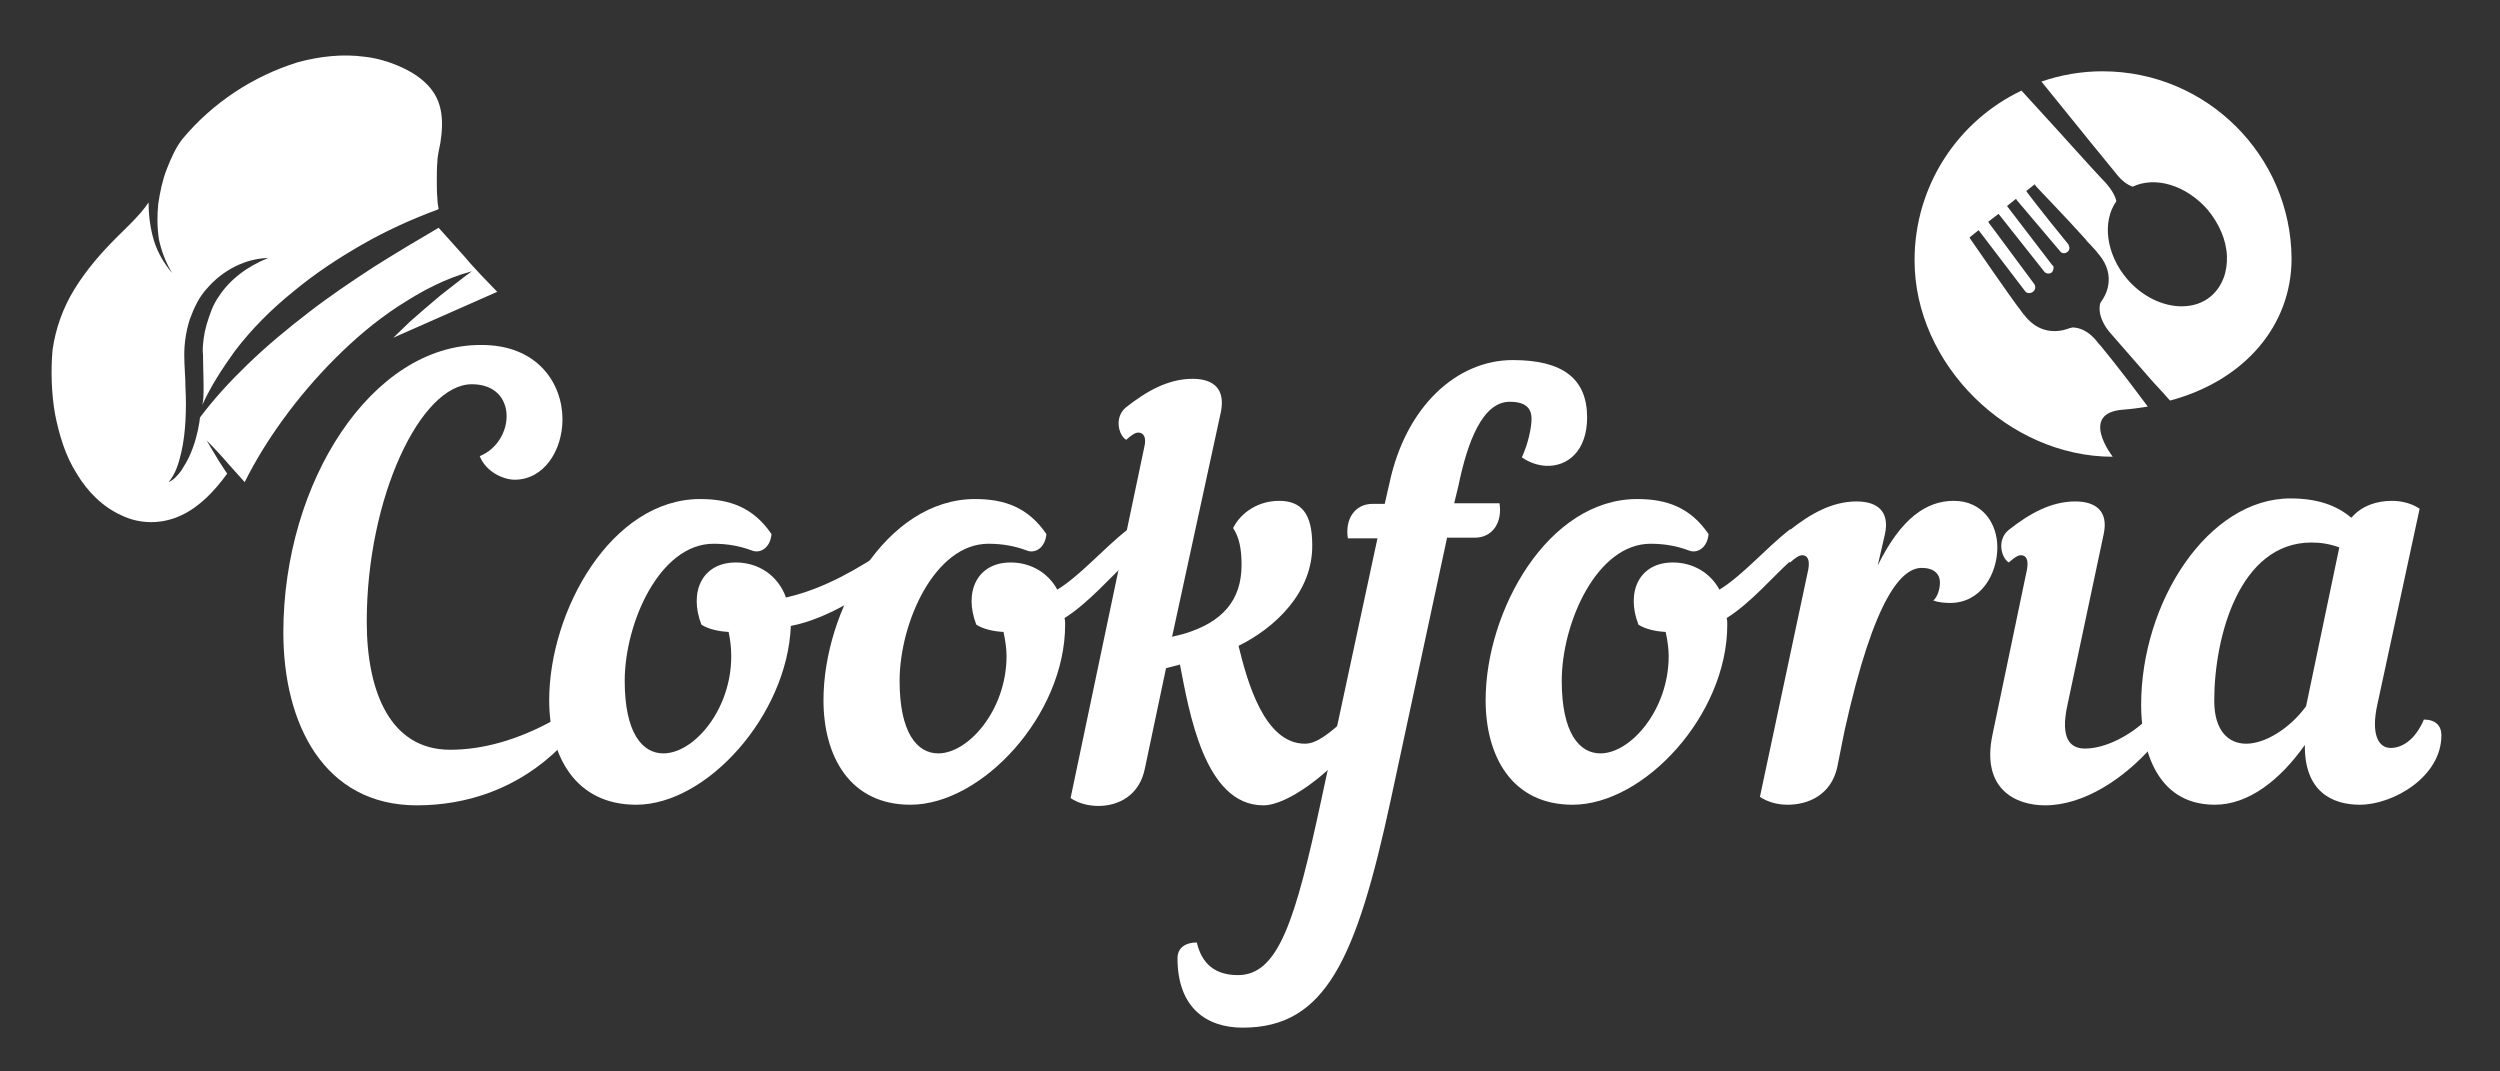
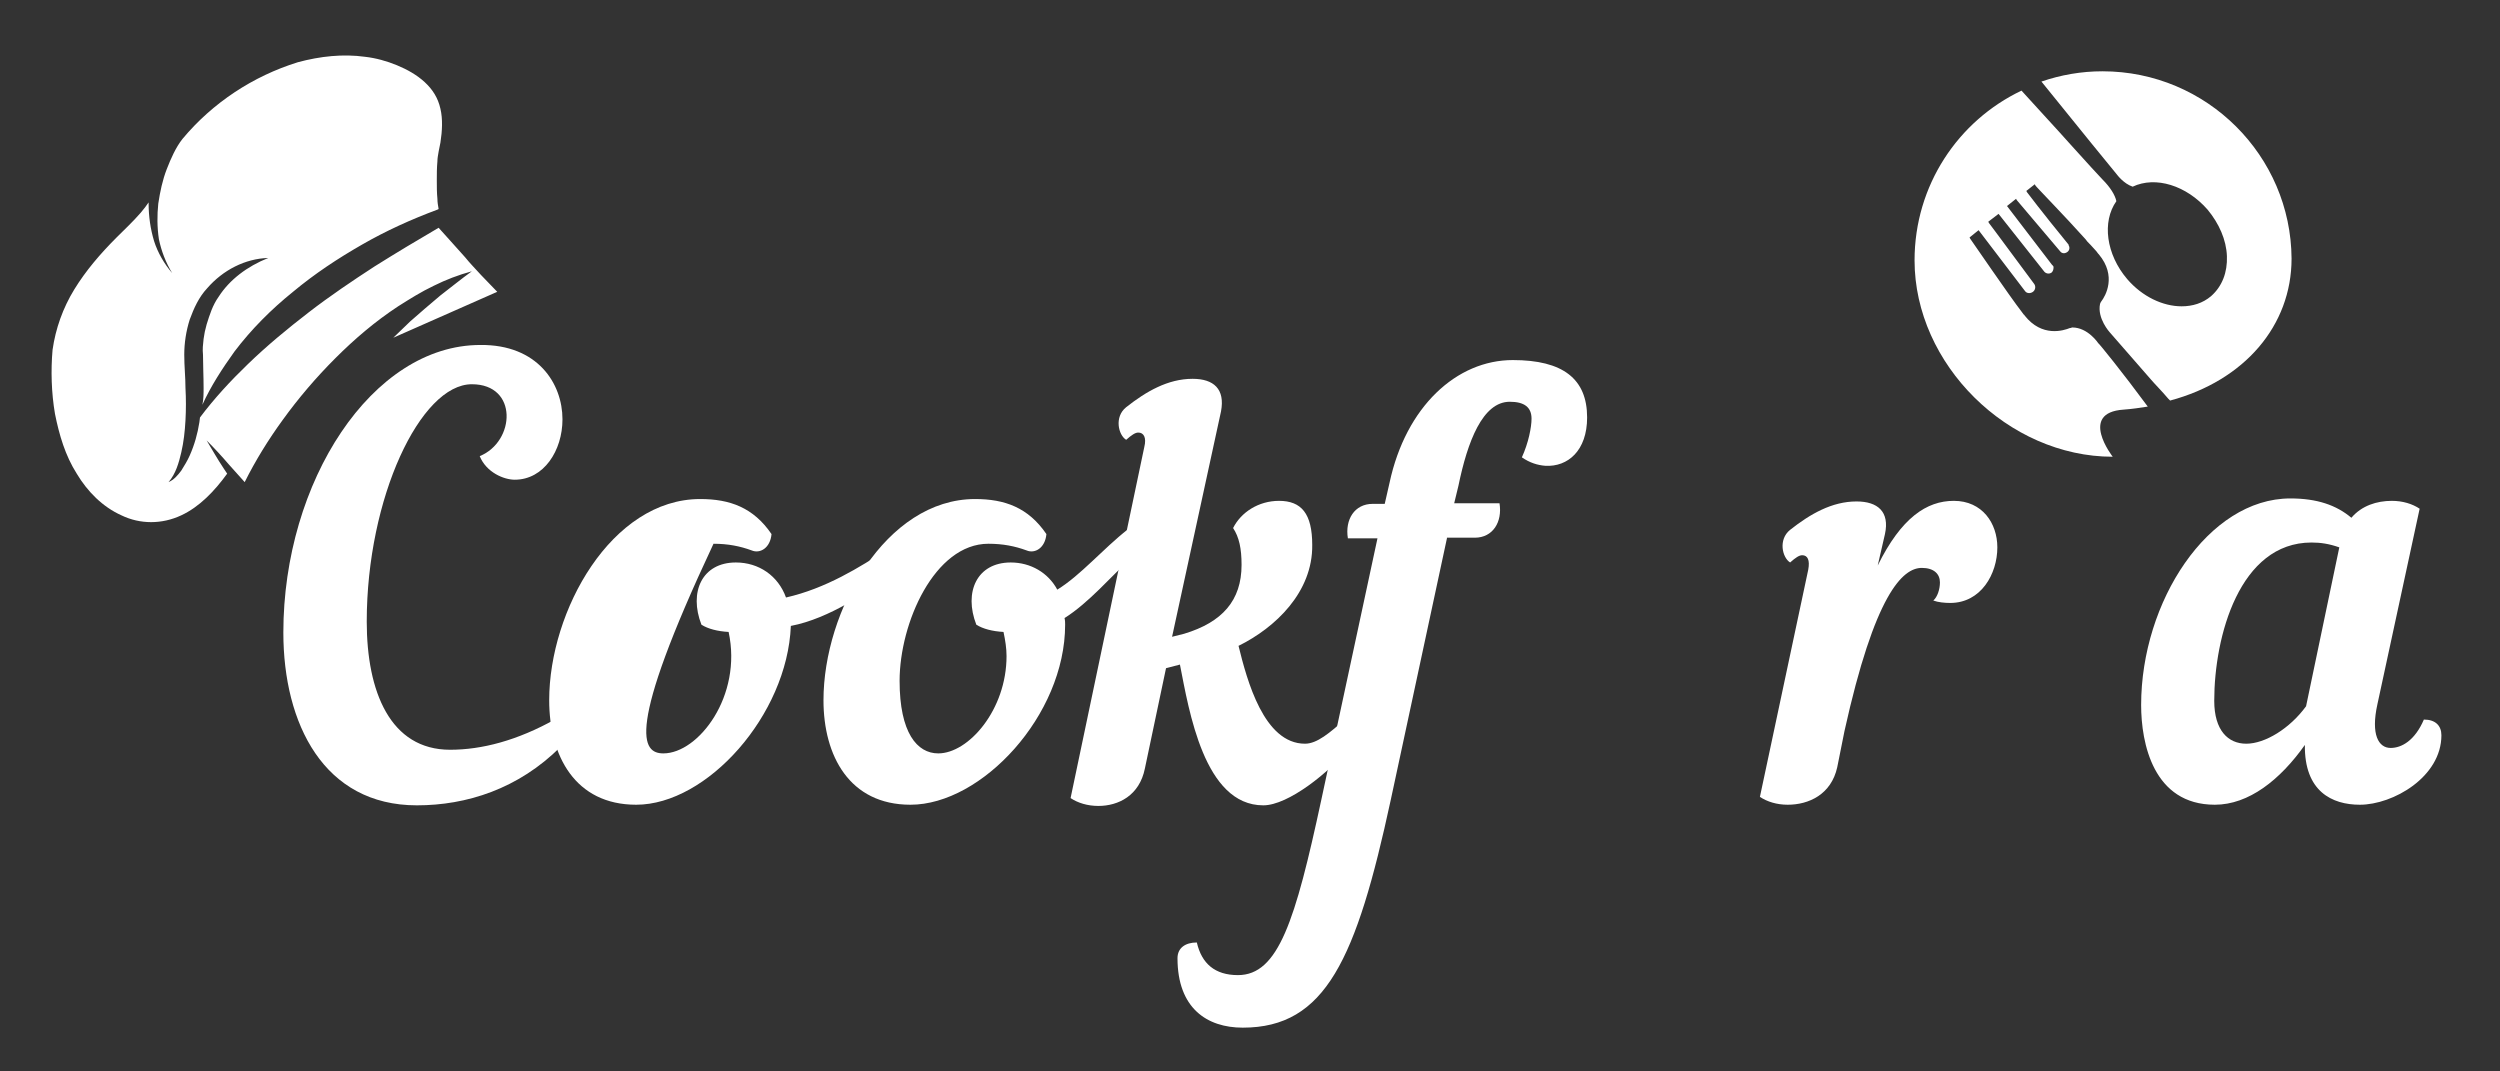
<svg xmlns="http://www.w3.org/2000/svg" width="112" height="48" viewBox="0 0 112 48" fill="none">
  <rect x="0" y="0" width="112" height="48" fill="#333333" stroke="none" />
  <g clip-path="url(#clip0_627_115)">
    <g clip-path="url(#clip1_627_115)">
      <path d="M25.199 18.784C25.199 20.191 24.36 21.491 23.061 21.491C22.573 21.491 21.789 21.166 21.491 20.435C23.088 19.785 23.223 17.214 21.139 17.214C18.838 17.214 16.43 22.302 16.43 27.851C16.43 30.991 17.485 33.589 20.165 33.589C21.572 33.589 23.169 33.183 24.901 32.209C25.199 32.344 25.361 32.588 25.361 32.858C25.361 33.048 25.307 33.264 25.118 33.454C23.223 35.348 20.895 36.079 18.676 36.079C14.508 36.079 12.694 32.425 12.694 28.338C12.694 21.572 16.673 15.455 21.518 15.455C24.089 15.428 25.199 17.187 25.199 18.784Z" fill="white" />
-       <path d="M31.37 22.357C32.696 22.357 33.752 22.736 34.564 23.927C34.51 24.549 34.05 24.82 33.671 24.657C33.156 24.468 32.615 24.36 31.965 24.36C29.557 24.36 27.987 27.905 27.987 30.503C27.987 32.831 28.772 33.752 29.719 33.752C31.289 33.752 33.265 31.18 32.642 28.311C32.155 28.284 31.722 28.176 31.424 27.986C30.856 26.525 31.451 25.199 32.967 25.199C33.995 25.199 34.862 25.794 35.213 26.768C37 26.362 38.516 25.415 39.761 24.603C40.085 24.82 40.085 25.578 39.625 25.929C38.976 26.444 37.162 27.716 35.43 28.041C35.268 32.046 31.668 36.052 28.501 36.052C25.767 36.052 24.604 33.86 24.604 31.37C24.604 27.364 27.391 22.357 31.37 22.357Z" fill="white" />
+       <path d="M31.37 22.357C32.696 22.357 33.752 22.736 34.564 23.927C34.51 24.549 34.05 24.82 33.671 24.657C33.156 24.468 32.615 24.36 31.965 24.36C27.987 32.831 28.772 33.752 29.719 33.752C31.289 33.752 33.265 31.18 32.642 28.311C32.155 28.284 31.722 28.176 31.424 27.986C30.856 26.525 31.451 25.199 32.967 25.199C33.995 25.199 34.862 25.794 35.213 26.768C37 26.362 38.516 25.415 39.761 24.603C40.085 24.82 40.085 25.578 39.625 25.929C38.976 26.444 37.162 27.716 35.43 28.041C35.268 32.046 31.668 36.052 28.501 36.052C25.767 36.052 24.604 33.86 24.604 31.37C24.604 27.364 27.391 22.357 31.37 22.357Z" fill="white" />
      <path d="M50.506 25.172C49.829 25.767 48.774 27.012 47.691 27.689C47.718 27.797 47.718 27.905 47.718 27.986C47.718 32.046 43.983 36.052 40.789 36.052C38.055 36.052 36.892 33.86 36.892 31.37C36.892 27.364 39.679 22.357 43.685 22.357C45.011 22.357 46.067 22.736 46.879 23.927C46.825 24.549 46.365 24.82 45.986 24.657C45.472 24.468 44.93 24.36 44.281 24.36C41.872 24.36 40.302 27.905 40.302 30.503C40.302 32.831 41.087 33.752 42.034 33.752C43.388 33.752 45.093 31.803 45.093 29.394C45.093 29.042 45.038 28.69 44.957 28.311C44.47 28.284 44.037 28.176 43.739 27.986C43.171 26.525 43.766 25.199 45.282 25.199C46.175 25.199 46.96 25.659 47.366 26.416C48.422 25.767 49.396 24.603 50.533 23.71C50.993 24.143 50.858 24.874 50.506 25.172Z" fill="white" />
      <path d="M52.509 28.528L53.05 28.392C54.755 27.878 55.622 26.904 55.622 25.307C55.622 24.576 55.513 24.062 55.243 23.656C55.595 22.952 56.38 22.438 57.3 22.438C58.301 22.438 58.788 23.006 58.788 24.414C58.815 26.525 57.137 28.122 55.486 28.934C55.865 30.477 56.623 33.318 58.464 33.318C59.005 33.318 59.573 32.831 60.277 32.209C60.575 32.344 60.737 32.588 60.737 32.858C60.737 33.048 60.656 33.264 60.493 33.454C59.546 34.618 57.706 36.079 56.596 36.079C53.944 36.079 53.267 31.83 52.861 29.773L52.238 29.935L51.291 34.428C51.047 35.646 50.1 36.106 49.207 36.106C48.72 36.106 48.287 35.971 47.962 35.754L51.264 20.029C51.372 19.596 51.237 19.379 50.993 19.379C50.858 19.379 50.696 19.488 50.452 19.704C50.1 19.488 49.911 18.676 50.452 18.243C51.345 17.539 52.32 16.971 53.429 16.971C54.377 16.971 54.891 17.431 54.701 18.432L52.509 28.528Z" fill="white" />
      <path d="M64.823 24.116L62.306 35.836C60.764 42.981 59.383 46.039 55.675 46.039C54.078 46.039 52.752 45.173 52.752 42.927C52.752 42.467 53.104 42.223 53.618 42.223C53.835 43.17 54.43 43.685 55.459 43.685C57.272 43.685 58.03 41.249 59.194 35.836L61.711 24.116H60.385C60.249 23.277 60.682 22.573 61.494 22.573H62.036L62.252 21.626C62.983 18.215 65.257 16.131 67.774 16.131C70.02 16.131 71.103 16.971 71.103 18.703C71.103 20.191 70.237 20.922 69.235 20.868C68.883 20.841 68.531 20.733 68.18 20.489C68.477 19.84 68.613 19.136 68.613 18.757C68.613 18.243 68.288 17.999 67.638 17.999C66.42 17.999 65.744 19.785 65.338 21.761L65.148 22.546H67.178C67.314 23.385 66.88 24.089 66.069 24.089H64.823V24.116Z" fill="white" />
-       <path d="M80.17 25.172C79.493 25.767 78.438 27.012 77.355 27.689C77.382 27.797 77.382 27.905 77.382 27.986C77.382 32.046 73.647 36.052 70.453 36.052C67.719 36.052 66.556 33.86 66.556 31.37C66.556 27.364 69.344 22.357 73.349 22.357C74.675 22.357 75.731 22.736 76.543 23.927C76.489 24.549 76.029 24.82 75.65 24.657C75.136 24.468 74.594 24.36 73.945 24.36C71.536 24.36 69.966 27.905 69.966 30.503C69.966 32.831 70.751 33.752 71.698 33.752C73.052 33.752 74.757 31.803 74.757 29.394C74.757 29.042 74.703 28.69 74.621 28.311C74.134 28.284 73.701 28.176 73.403 27.986C72.835 26.525 73.43 25.199 74.946 25.199C75.839 25.199 76.624 25.659 77.03 26.416C78.086 25.767 79.06 24.603 80.197 23.71C80.657 24.143 80.549 24.874 80.17 25.172Z" fill="white" />
      <path d="M84.122 25.334C85.177 23.196 86.314 22.438 87.532 22.438C88.804 22.438 89.481 23.439 89.481 24.522C89.481 25.713 88.75 27.012 87.37 27.012C87.126 27.012 86.828 26.985 86.612 26.904C86.801 26.741 86.909 26.39 86.909 26.092C86.909 25.713 86.639 25.442 86.097 25.442C85.231 25.442 83.986 26.633 82.633 32.75L82.308 34.374C82.038 35.592 81.036 36.052 80.089 36.052C79.602 36.052 79.168 35.917 78.844 35.7L81.009 25.523C81.09 25.09 80.982 24.874 80.738 24.874C80.603 24.874 80.441 24.982 80.197 25.199C79.845 24.982 79.656 24.17 80.197 23.737C81.09 23.033 82.065 22.465 83.174 22.465C84.122 22.465 84.663 22.925 84.446 23.926L84.122 25.334Z" fill="white" />
-       <path d="M90.807 25.523C90.888 25.09 90.78 24.874 90.537 24.874C90.401 24.874 90.239 24.982 89.995 25.199C89.643 24.982 89.454 24.17 89.995 23.737C90.888 23.033 91.863 22.465 92.973 22.465C93.92 22.465 94.461 22.925 94.245 23.927L92.621 31.586C92.296 33.075 92.729 33.535 93.406 33.535C94.38 33.535 95.517 32.885 96.193 32.209C96.491 32.344 96.653 32.588 96.653 32.858C96.653 33.048 96.572 33.264 96.41 33.454C95.165 34.861 93.379 36.079 91.619 36.079C90.293 36.079 88.75 35.348 89.264 32.912L90.807 25.523Z" fill="white" />
      <path d="M106.506 31.559C106.208 32.913 106.56 33.508 107.101 33.508C107.588 33.508 108.184 33.183 108.59 32.236C109.104 32.236 109.375 32.507 109.375 32.94C109.375 34.807 107.209 36.052 105.721 36.052C104.476 36.052 103.231 35.457 103.258 33.373C102.148 34.942 100.741 36.052 99.225 36.052C96.464 36.052 95.923 33.291 95.923 31.586C95.923 26.958 98.927 22.33 102.608 22.33C103.799 22.33 104.665 22.627 105.342 23.196C105.802 22.654 106.479 22.438 107.155 22.438C107.642 22.438 108.076 22.573 108.4 22.79L106.506 31.559ZM103.312 31.64L104.801 24.522C104.34 24.36 103.961 24.305 103.556 24.305C100.335 24.305 99.198 28.501 99.198 31.397C99.198 32.723 99.82 33.318 100.632 33.318C101.471 33.318 102.581 32.642 103.312 31.64Z" fill="white" />
      <path d="M94.19 3.194C93.243 3.194 92.323 3.356 91.456 3.654C93.026 5.603 94.813 7.795 94.84 7.822C94.84 7.822 95.137 8.228 95.543 8.363C96.572 7.876 97.952 8.309 98.9 9.392C99.414 10.014 99.739 10.745 99.766 11.476C99.793 12.207 99.549 12.829 99.062 13.262C98.683 13.587 98.223 13.723 97.736 13.723C96.897 13.723 95.976 13.29 95.3 12.505C94.352 11.395 94.163 9.933 94.813 9.013C94.758 8.742 94.542 8.39 94.19 8.039C94.082 7.93 93.486 7.281 92.755 6.469C92.106 5.738 91.294 4.872 90.563 4.06C87.721 5.413 85.772 8.309 85.772 11.665C85.772 16.321 89.968 20.462 94.65 20.462C94.65 20.462 93.107 18.486 95.137 18.351C95.516 18.324 95.868 18.27 96.22 18.215C95.083 16.673 94.028 15.374 94.001 15.374C94.001 15.374 93.54 14.67 92.837 14.67C92.81 14.67 92.783 14.697 92.728 14.697C92.458 14.805 91.483 15.13 90.698 14.129C90.698 14.129 90.698 14.101 90.671 14.101C90.644 14.074 90.617 14.02 90.59 13.993C90.022 13.262 88.29 10.718 88.263 10.691L88.236 10.637L88.641 10.312L90.726 13.046C90.807 13.154 90.969 13.154 91.077 13.073C91.186 12.992 91.213 12.829 91.132 12.721C89.264 10.204 89.129 10.014 89.102 9.987L89.075 9.933L89.535 9.581L91.592 12.18C91.673 12.261 91.808 12.288 91.916 12.207C91.971 12.153 91.998 12.072 91.998 11.99V11.963C91.998 11.936 91.998 11.936 91.971 11.909C91.971 11.909 91.971 11.882 91.944 11.882L89.914 9.23L90.32 8.905L90.347 8.959L92.295 11.259C92.377 11.368 92.512 11.368 92.62 11.287C92.728 11.205 92.728 11.07 92.674 10.989V10.962C91.456 9.473 90.807 8.607 90.807 8.607L90.78 8.553L91.159 8.255L91.186 8.309C91.186 8.336 92.539 9.717 93.432 10.718C93.486 10.799 93.54 10.854 93.595 10.908L93.649 10.962C93.757 11.07 93.838 11.178 93.919 11.259C93.946 11.287 93.974 11.341 94.001 11.368L94.028 11.395C94.84 12.369 94.325 13.262 94.136 13.506C94.109 13.533 94.109 13.56 94.082 13.614C93.946 14.264 94.515 14.886 94.515 14.886L96.382 17.025C96.518 17.187 96.843 17.512 97.14 17.864C97.167 17.891 97.194 17.918 97.221 17.945C100.551 17.052 102.662 14.589 102.662 11.584C102.635 6.983 98.873 3.194 94.19 3.194Z" fill="white" />
      <path d="M18.378 14.399C18.134 14.643 17.864 14.886 17.62 15.13L22.276 13.073C22.032 12.829 21.788 12.559 21.545 12.315C21.301 12.044 21.058 11.801 20.841 11.53L20.137 10.745L19.65 10.204C18.676 10.772 17.729 11.341 16.781 11.936C15.78 12.586 14.778 13.262 13.831 13.993C12.884 14.724 11.963 15.482 11.097 16.321C10.339 17.052 9.609 17.837 8.959 18.703L8.932 18.919C8.851 19.433 8.715 19.921 8.499 20.408C8.391 20.651 8.255 20.868 8.12 21.085C7.958 21.301 7.795 21.491 7.552 21.599C7.876 21.22 8.012 20.733 8.12 20.273C8.228 19.812 8.282 19.325 8.309 18.838C8.336 18.351 8.336 17.864 8.309 17.377C8.309 16.889 8.255 16.429 8.255 15.888C8.255 15.374 8.336 14.832 8.499 14.318C8.688 13.804 8.905 13.317 9.284 12.911C9.988 12.099 10.989 11.584 12.018 11.557C11.07 11.936 10.285 12.532 9.798 13.29C9.527 13.668 9.392 14.101 9.257 14.535L9.176 14.859L9.148 15.022L9.121 15.184C9.094 15.428 9.067 15.644 9.094 15.888C9.094 16.348 9.121 16.862 9.121 17.377C9.121 17.62 9.121 17.891 9.067 18.134C9.446 17.295 9.96 16.51 10.502 15.752C11.26 14.751 12.153 13.858 13.127 13.073C14.102 12.261 15.13 11.584 16.213 10.962C17.295 10.339 18.432 9.825 19.596 9.392L19.65 9.365C19.623 9.203 19.596 9.067 19.596 8.905C19.569 8.634 19.569 8.363 19.569 8.066C19.569 7.795 19.569 7.524 19.596 7.227C19.596 7.091 19.623 6.956 19.65 6.794C19.677 6.658 19.704 6.523 19.731 6.388C19.812 5.873 19.84 5.332 19.731 4.872C19.623 4.385 19.38 4.006 19.028 3.681C18.676 3.356 18.243 3.113 17.783 2.923C17.323 2.734 16.835 2.598 16.348 2.544C15.374 2.409 14.345 2.517 13.344 2.788C11.341 3.41 9.527 4.601 8.174 6.225C7.876 6.604 7.66 7.091 7.47 7.579C7.281 8.066 7.173 8.58 7.091 9.121C7.037 9.636 7.037 10.177 7.119 10.718C7.227 11.232 7.416 11.747 7.714 12.234C7.362 11.828 7.064 11.314 6.902 10.799C6.74 10.258 6.658 9.69 6.658 9.121C6.658 9.094 6.658 9.094 6.658 9.067C6.55 9.23 6.442 9.365 6.307 9.527C5.955 9.933 5.576 10.285 5.224 10.637C4.493 11.368 3.844 12.126 3.329 12.965C2.815 13.804 2.49 14.724 2.355 15.671C2.274 16.592 2.301 17.593 2.463 18.54C2.653 19.488 2.923 20.408 3.438 21.22C3.925 22.032 4.601 22.709 5.44 23.087C6.279 23.493 7.254 23.493 8.12 23.087C8.932 22.709 9.609 22.005 10.177 21.22C10.123 21.139 10.069 21.058 10.015 20.976C9.744 20.57 9.5 20.137 9.257 19.731C9.609 20.083 9.933 20.435 10.258 20.814C10.502 21.085 10.718 21.328 10.962 21.599C11.449 20.624 12.018 19.704 12.667 18.811C13.371 17.837 14.156 16.916 15.022 16.05C15.888 15.184 16.808 14.399 17.837 13.723C18.351 13.398 18.865 13.073 19.434 12.802C19.975 12.532 20.543 12.315 21.139 12.153C20.652 12.505 20.192 12.883 19.731 13.235C19.244 13.641 18.811 14.02 18.378 14.399Z" fill="white" />
    </g>
  </g>
  <defs>
    <clipPath id="clip0_627_115">
      <rect width="112" height="47.636" fill="white" />
    </clipPath>
    <clipPath id="clip1_627_115">
      <rect width="112" height="47.636" fill="white" />
    </clipPath>
  </defs>
</svg>